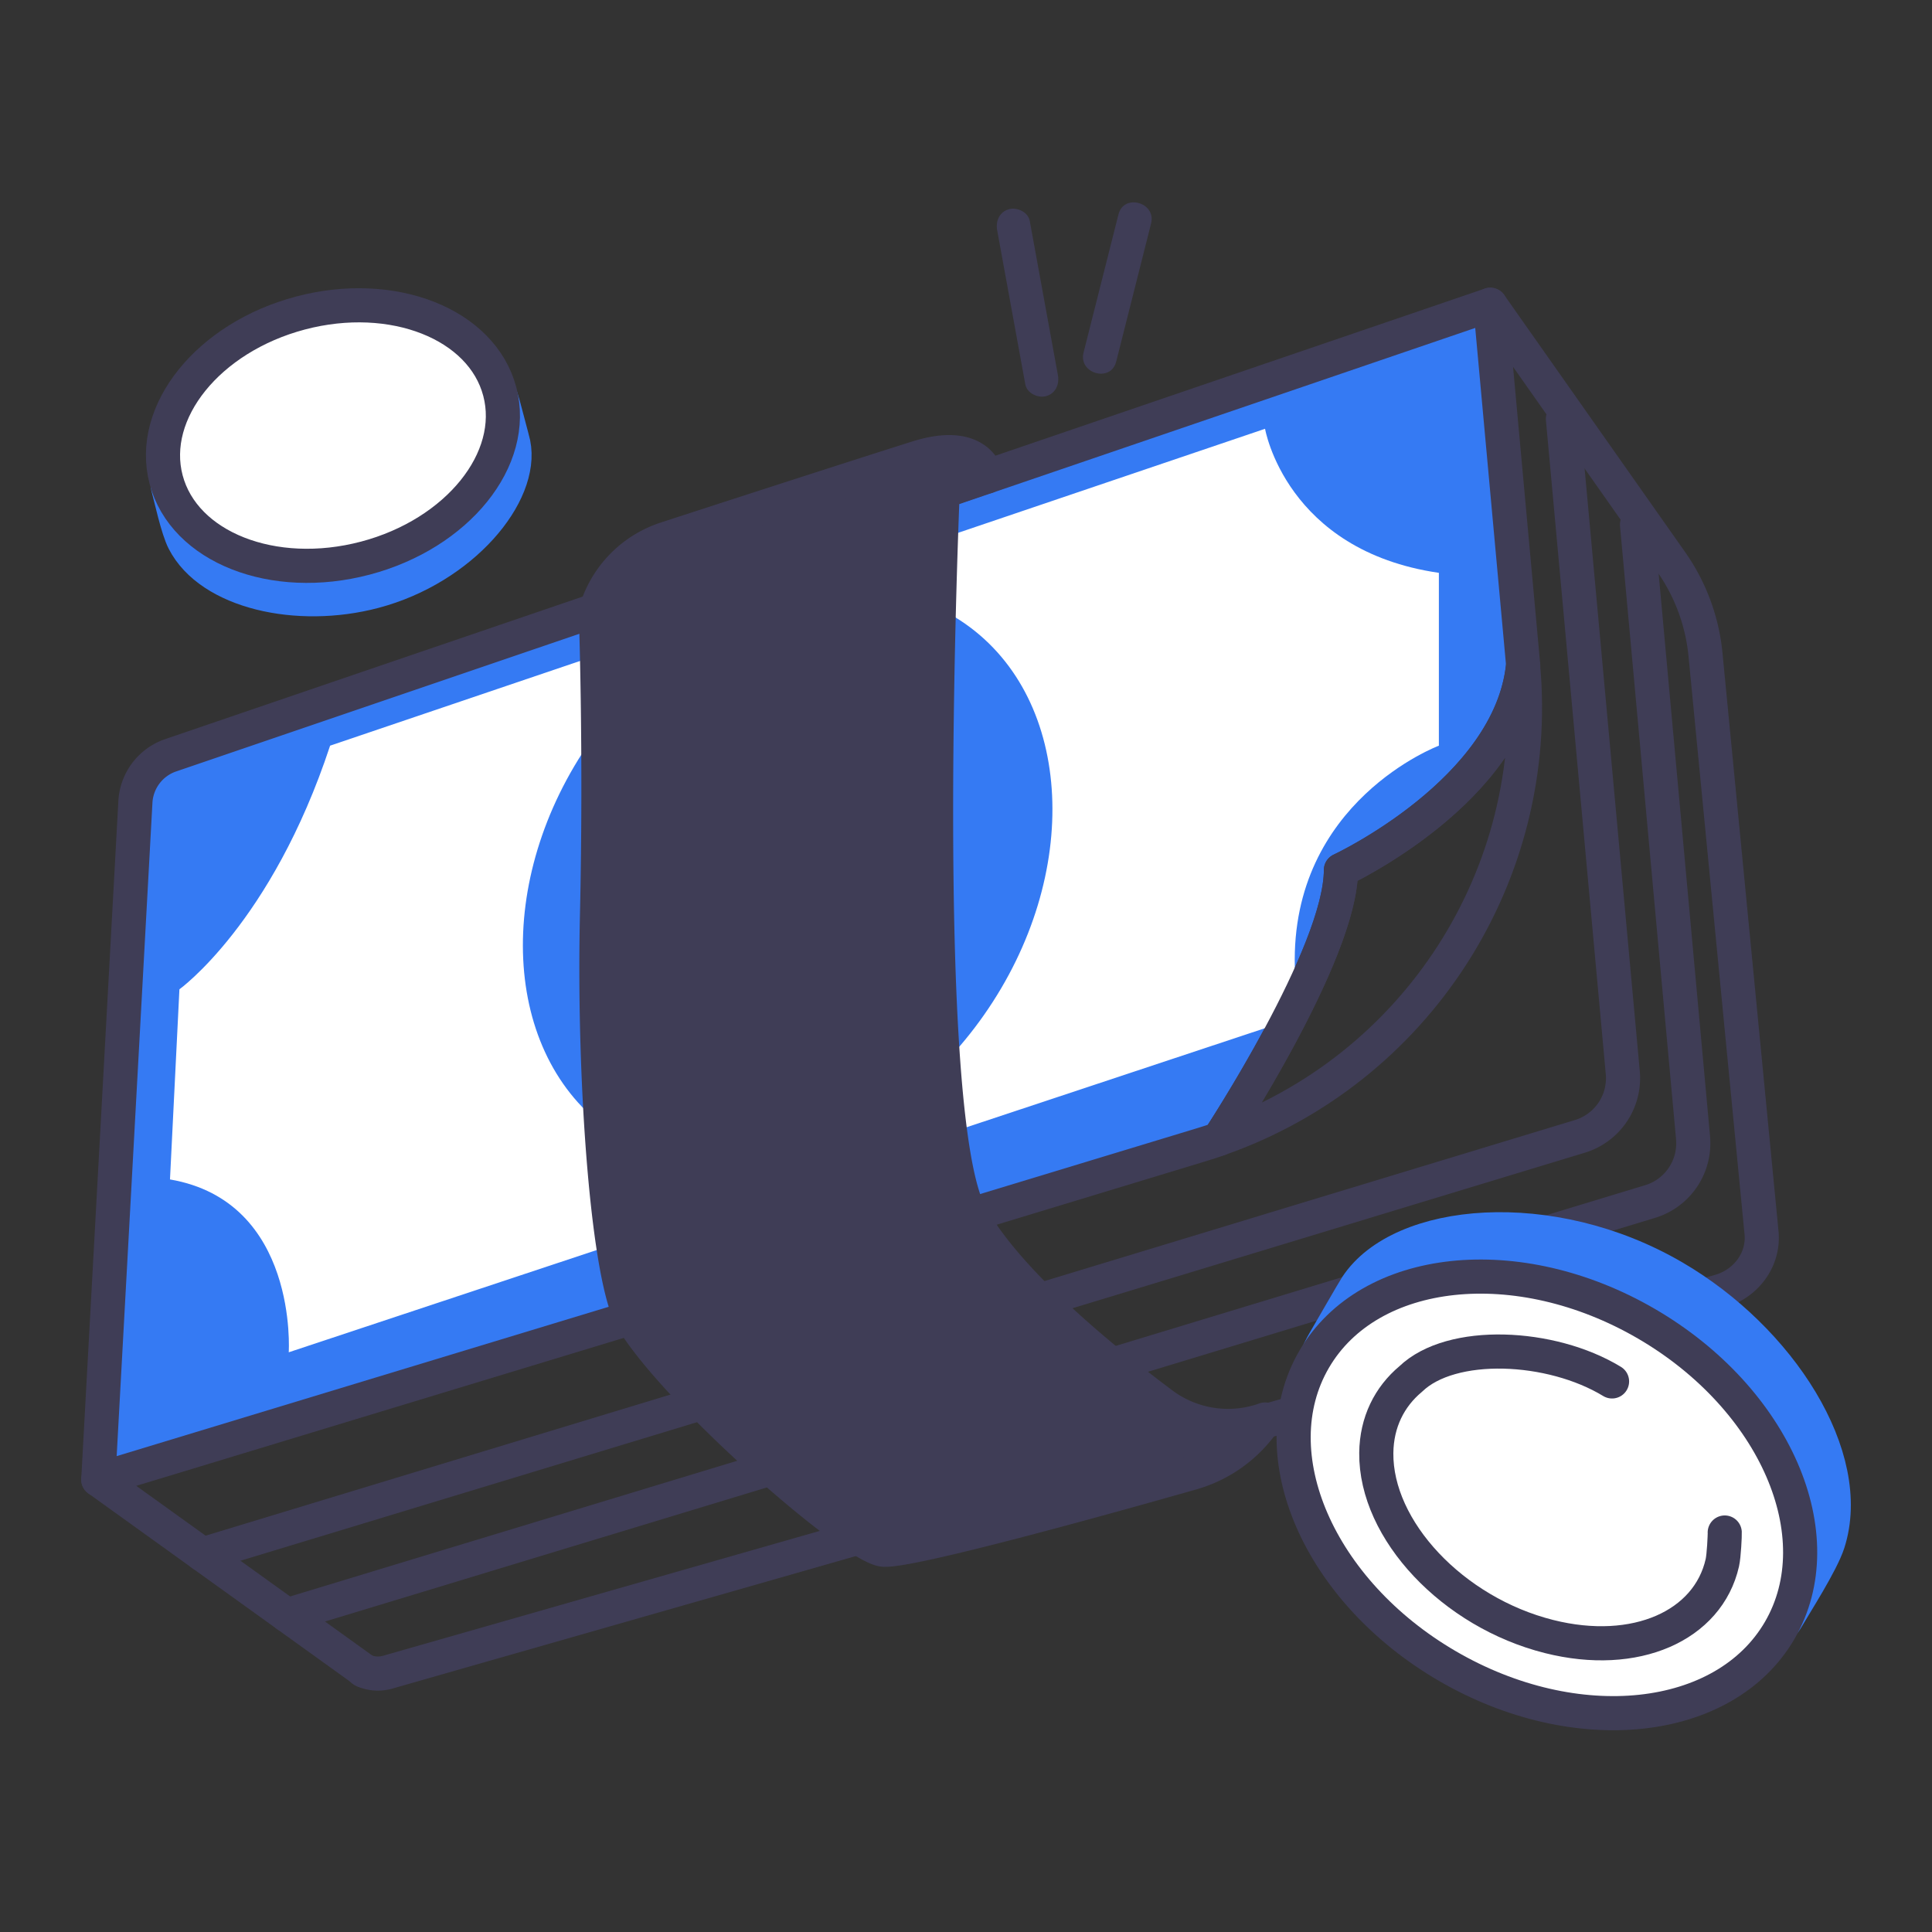
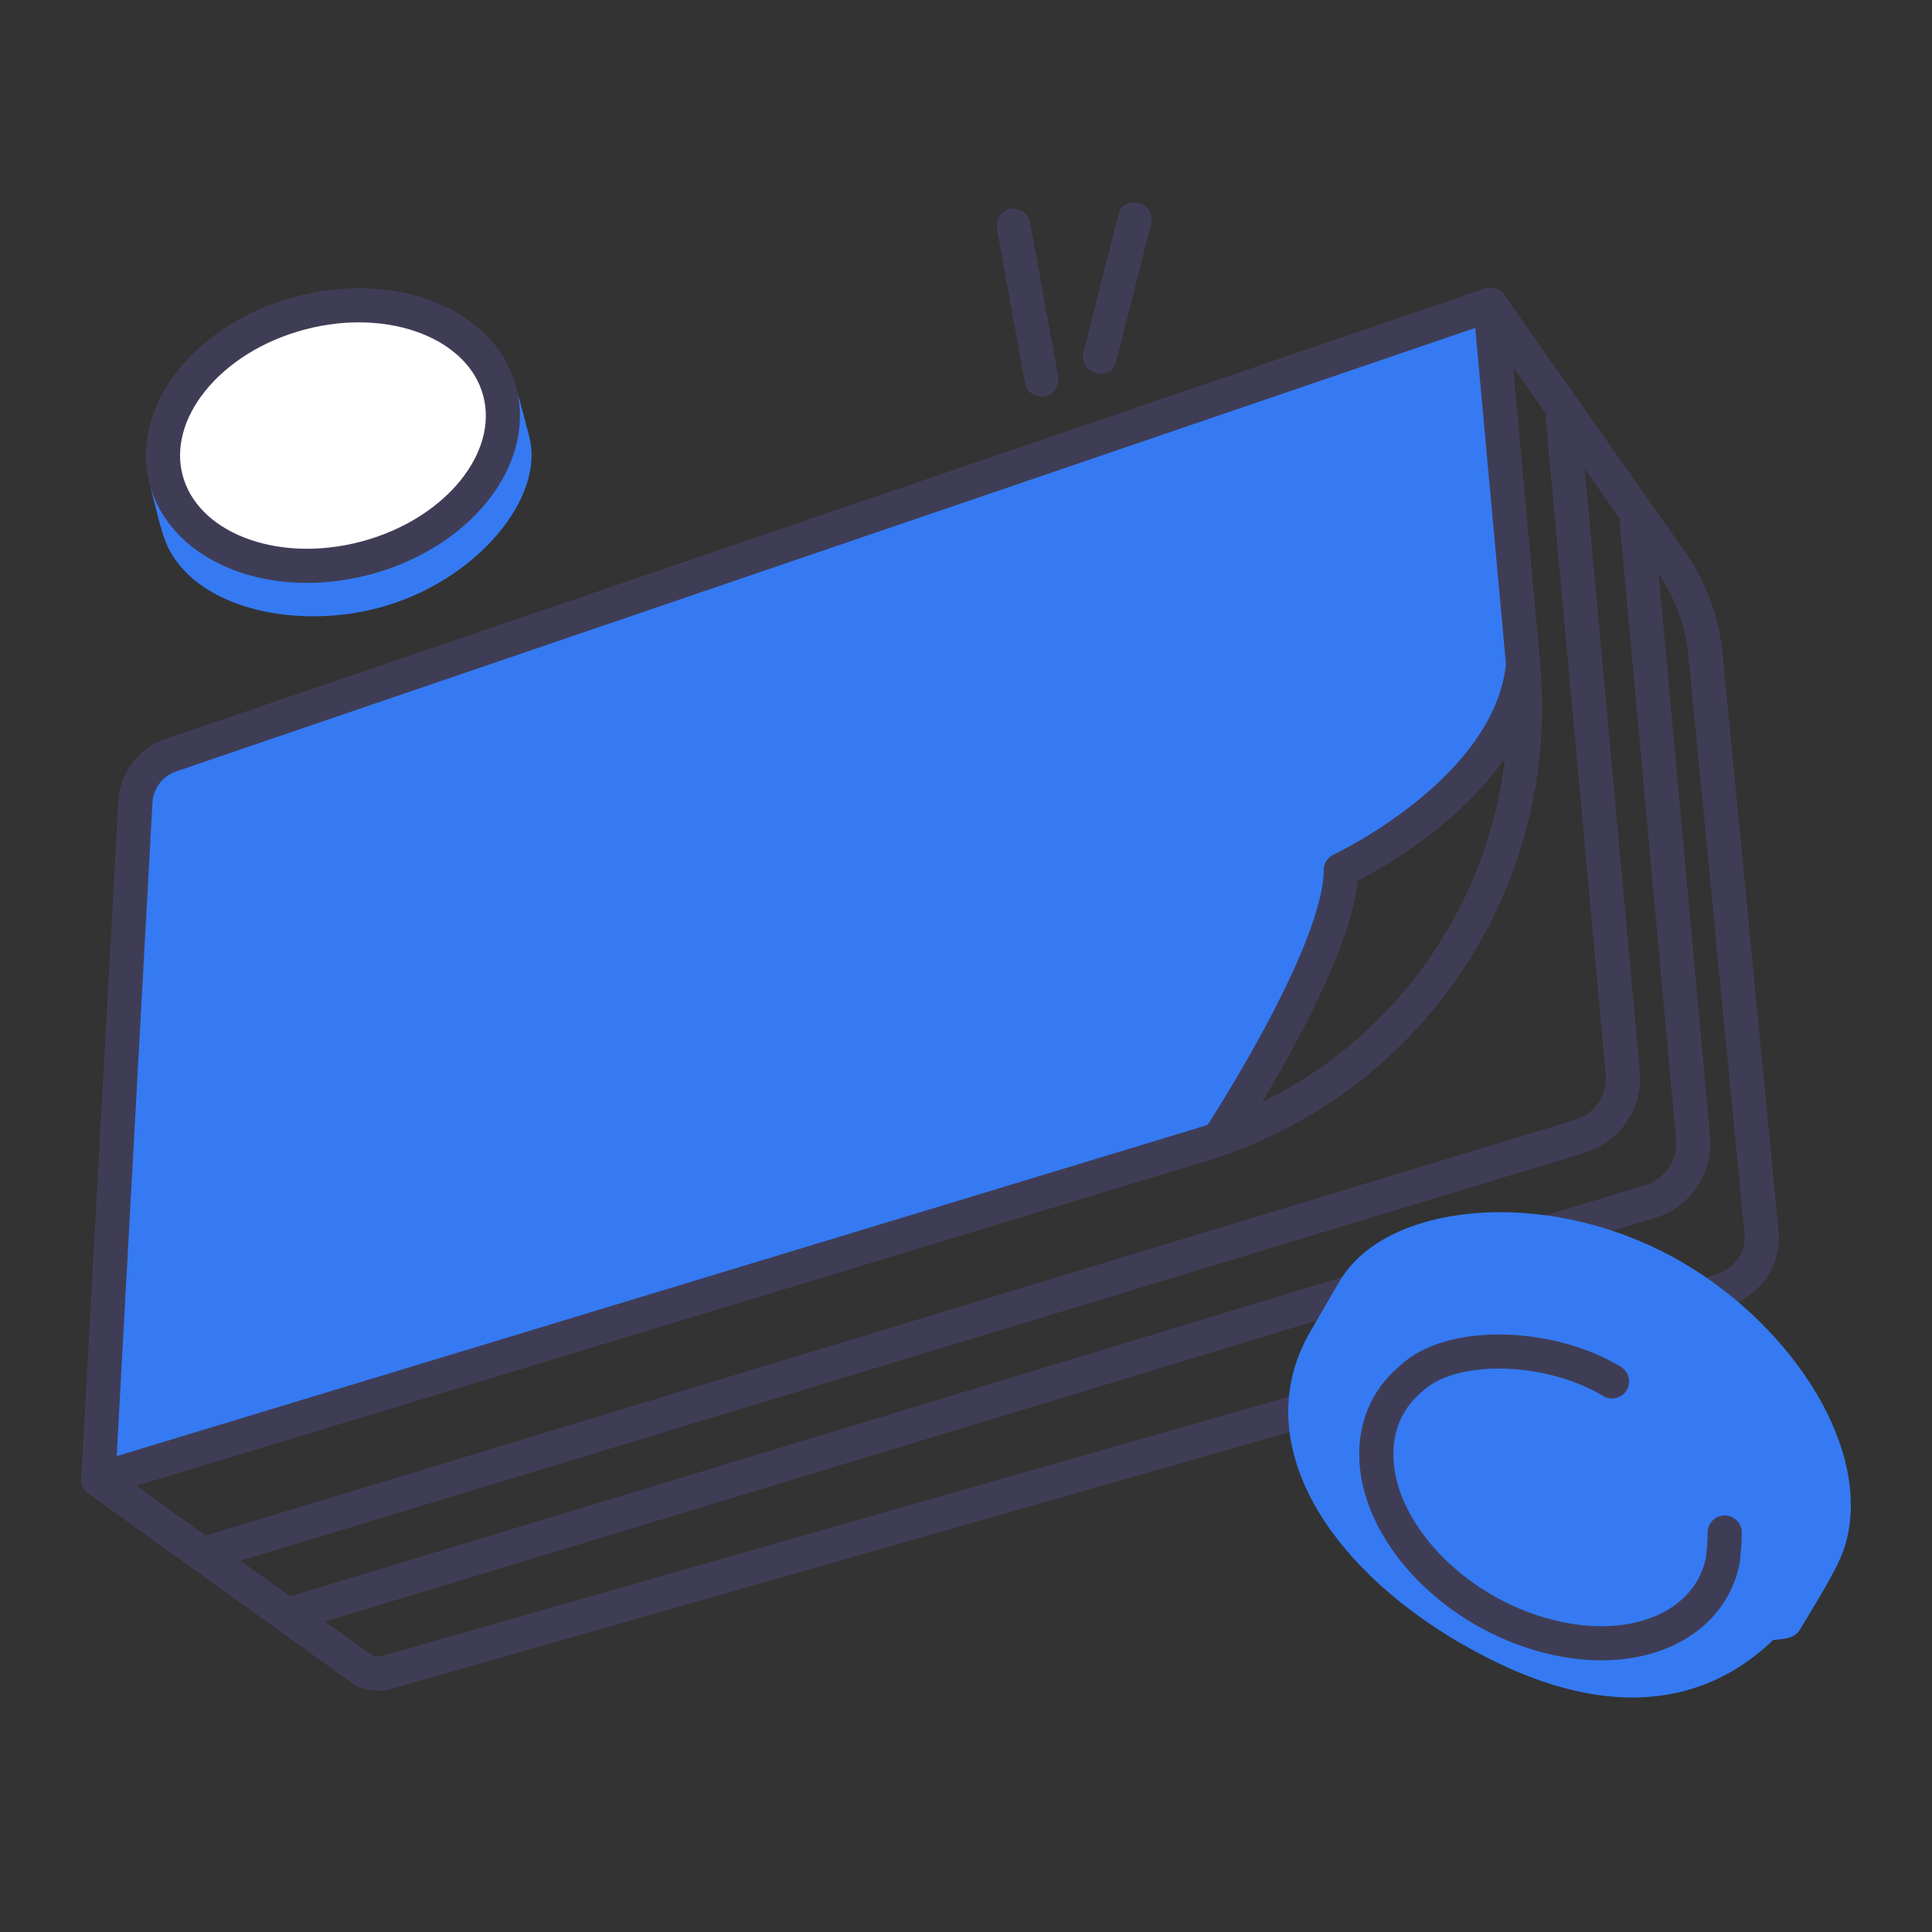
<svg xmlns="http://www.w3.org/2000/svg" width="120" height="120" viewBox="0 0 120 120" fill="none">
  <rect x="0" y="0" width="120" height="120" fill="#333333" stroke="none" />
  <path d="M94.6 41.346c-.805 7.804-11.313 12.695-11.313 12.695 0 5.2-7.575 16.701-7.575 16.701-.378.14-.766.259-1.154.378L6.105 91.897 8.41 49.806a3.245 3.245 0 012.187-2.893L92.562 18.93l2.048 22.417h-.01z" fill="#357af3" stroke="#3f3d56" stroke-width="2.12" stroke-linecap="round" stroke-linejoin="round" />
  <path d="M12.575 96.55L98.13 70.582a3.778 3.778 0 002.664-3.957l-3.718-40.61m8.081 44.638l-3.479-38.075m-83.854 67.748l84.669-25.697a3.777 3.777 0 002.664-3.957" stroke="#3f3d56" stroke-width="2.12" stroke-linecap="round" stroke-linejoin="round" />
-   <path d="M20.499 46.316l58.076-19.683s1.293 7.565 10.796 8.947v10.736s-9.225 3.45-8.947 13.769l-.417 3.3-62.073 20.608s.606-9.364-7.376-10.736l.586-11.81s5.726-4.116 9.355-15.12v-.01z" fill="#fff" />
  <path d="M22.536 103.737c.457.219.994.278 1.531.129l82.741-23.66c1.67-.477 2.763-1.998 2.604-3.638l-3.479-35.898a12.026 12.026 0 00-2.138-5.776L92.562 18.93" stroke="#3f3d56" stroke-width="2.12" stroke-linecap="round" stroke-linejoin="round" />
  <path d="M75.712 70.742s7.575-11.502 7.575-16.701c0 0 10.518-4.891 11.313-12.695 1.193 13.023-6.65 25.111-18.888 29.396zM6.104 91.897l16.522 11.879" stroke="#3f3d56" stroke-width="2.12" stroke-linecap="round" stroke-linejoin="round" />
  <path d="M61.12 63.038c6.092-8.697 5.57-19.573-1.166-24.292-6.737-4.718-17.136-1.493-23.228 7.204-6.092 8.697-5.57 19.572 1.166 24.291 6.737 4.719 17.136 1.493 23.228-7.203z" fill="#357af3" />
-   <path d="M61.297 29.605s-.427-2.386-4.284-1.183c-2.754.865-11.095 3.559-15.638 5.04a6.716 6.716 0 00-4.185 3.957l-.189.477s.318 8.47.08 18.948c-.24 10.478.705 22.696 2.216 25.16 2.873 4.663 13.62 14.008 15.548 14.247 1.482.188 13.63-3.182 19.177-4.762a8.162 8.162 0 004.404-3.102l.149-.219a6.835 6.835 0 01-6.412-.974c-3.668-2.744-9.613-7.595-11.89-11.75-3.39-6.184-1.72-44.925-1.72-44.925l2.734-.934.01.02z" fill="#3f3d56" stroke="#3f3d56" stroke-width="2.12" stroke-linecap="round" stroke-linejoin="round" />
  <path d="M91.24 101.142c-7.983-4.652-12.476-11.83-8.947-17.884.159-.268 1.8-3.122 1.968-3.37 2.754-4.166 12.059-5.02 19.694-.567 6.611 3.847 11.293 11.184 9.593 16.493-.408 1.272-2.048 3.807-2.654 4.851-.07.119-1.233.129-1.303.248-4.354 4.355-10.507 4.792-18.341.229h-.01z" fill="#357af3" stroke="#357af3" stroke-width="2.12" stroke-linecap="round" stroke-linejoin="round" />
-   <path d="M110.538 101.271c3.418-5.869-.284-14.397-8.268-19.047-7.985-4.651-17.229-3.664-20.647 2.205-3.418 5.868.283 14.396 8.268 19.047 7.984 4.651 17.228 3.663 20.647-2.205z" fill="#fff" stroke="#3f3d56" stroke-width="2.12" stroke-linecap="round" stroke-linejoin="round" />
  <path d="M100.127 85.803c-3.787-2.307-9.98-2.585-12.506-.15-1.322 1.104-2.117 2.685-2.137 4.593-.05 4.792 4.752 9.902 10.736 11.403 5.378 1.352 9.872-.676 10.757-4.583.099-.437.159-1.71.149-1.879" stroke="#3f3d56" stroke-width="2.12" stroke-linecap="round" stroke-linejoin="round" />
  <path d="M19.106 21.095c5.726-1.51 11.005-.288 12.148 4.046.05.19.597 2.227.636 2.416.637 3.132-3.19 7.734-8.658 9.176-4.732 1.252-10.18.05-11.81-3.132-.388-.755-.796-2.654-.995-3.4-.02-.09.497-.616.478-.695 0-3.947 2.594-6.93 8.201-8.41z" fill="#357af3" stroke="#357af3" stroke-width="2.12" stroke-linecap="round" stroke-linejoin="round" />
  <path d="M22.689 34.667c5.723-1.51 9.462-6.143 8.353-10.347-1.11-4.205-6.648-6.389-12.37-4.88-5.723 1.51-9.463 6.143-8.354 10.348 1.11 4.204 6.648 6.389 12.37 4.879z" fill="#fff" stroke="#3f3d56" stroke-width="2.12" stroke-linecap="round" stroke-linejoin="round" />
  <path d="M65.711 23.313c-.586-3.192-1.163-6.383-1.75-9.584-.099-.556-.785-.875-1.292-.736-.586.16-.835.736-.736 1.293.587 3.191 1.164 6.382 1.75 9.583.1.557.785.875 1.292.736.587-.16.836-.736.736-1.293zm3.619-.856c.725-2.863 1.44-5.716 2.167-8.579.328-1.312-1.7-1.879-2.028-.556-.726 2.863-1.442 5.716-2.168 8.579-.328 1.312 1.7 1.879 2.028.556z" fill="#3f3d56" />
</svg>